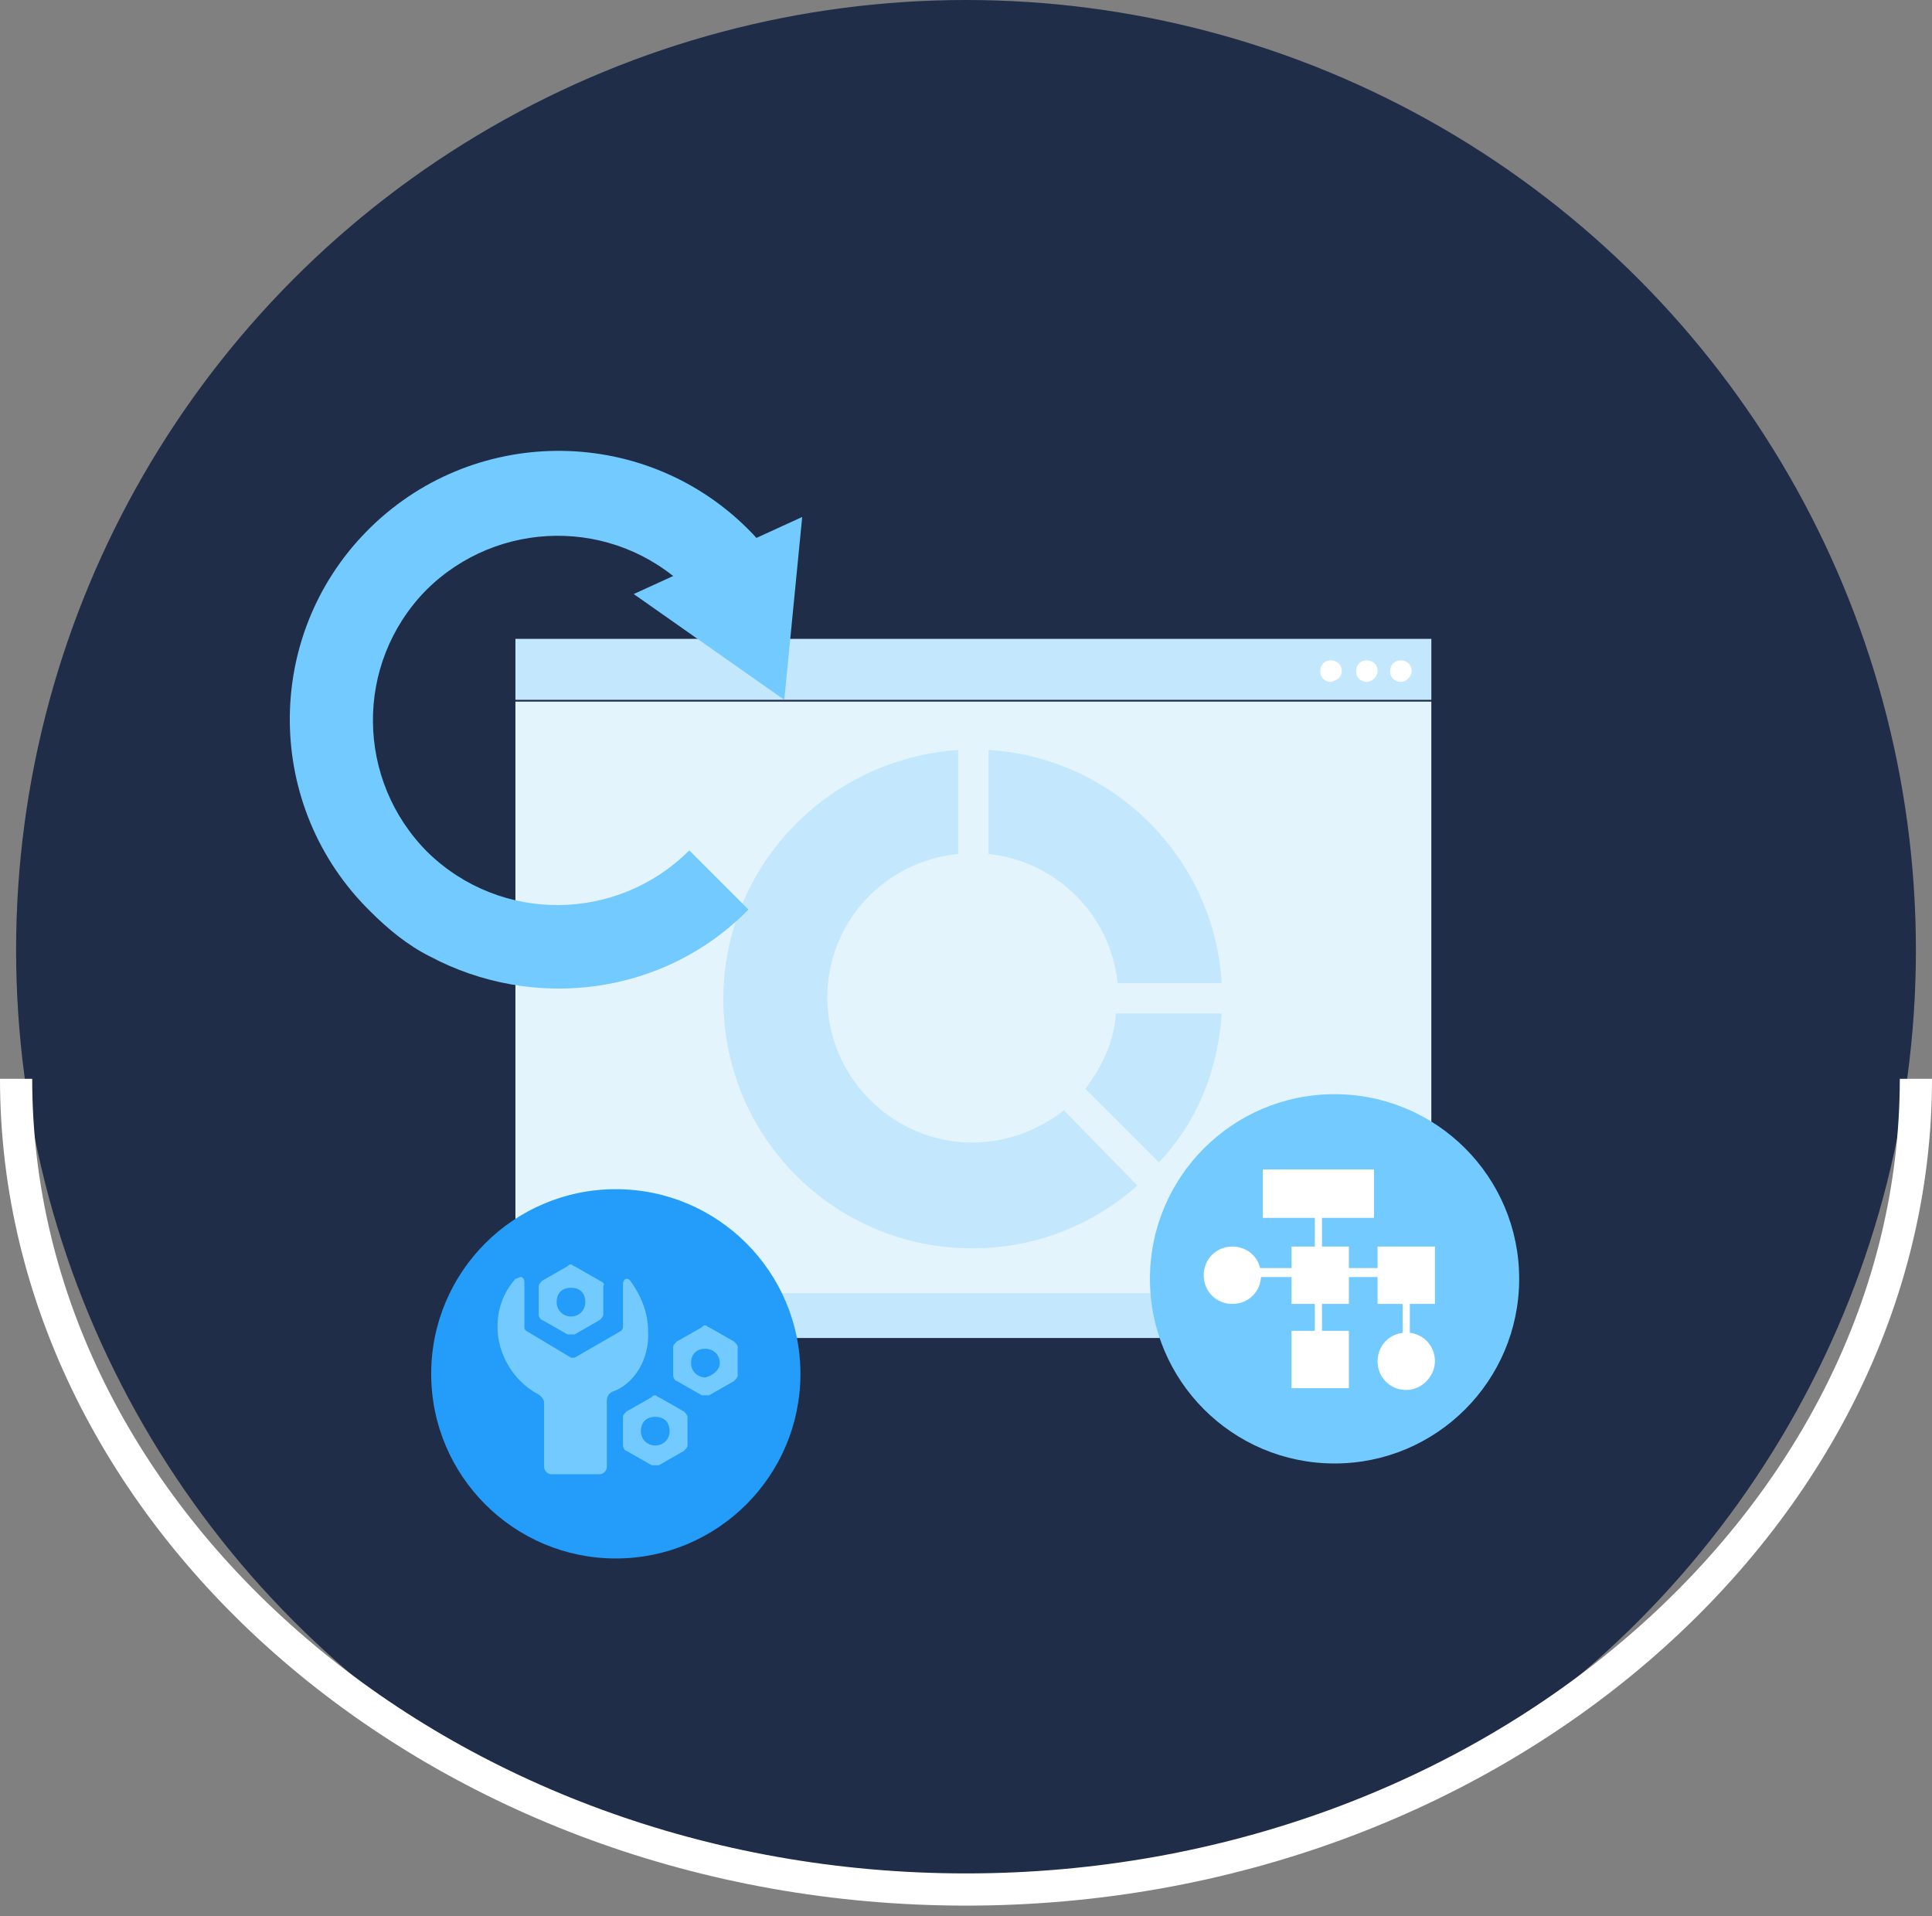
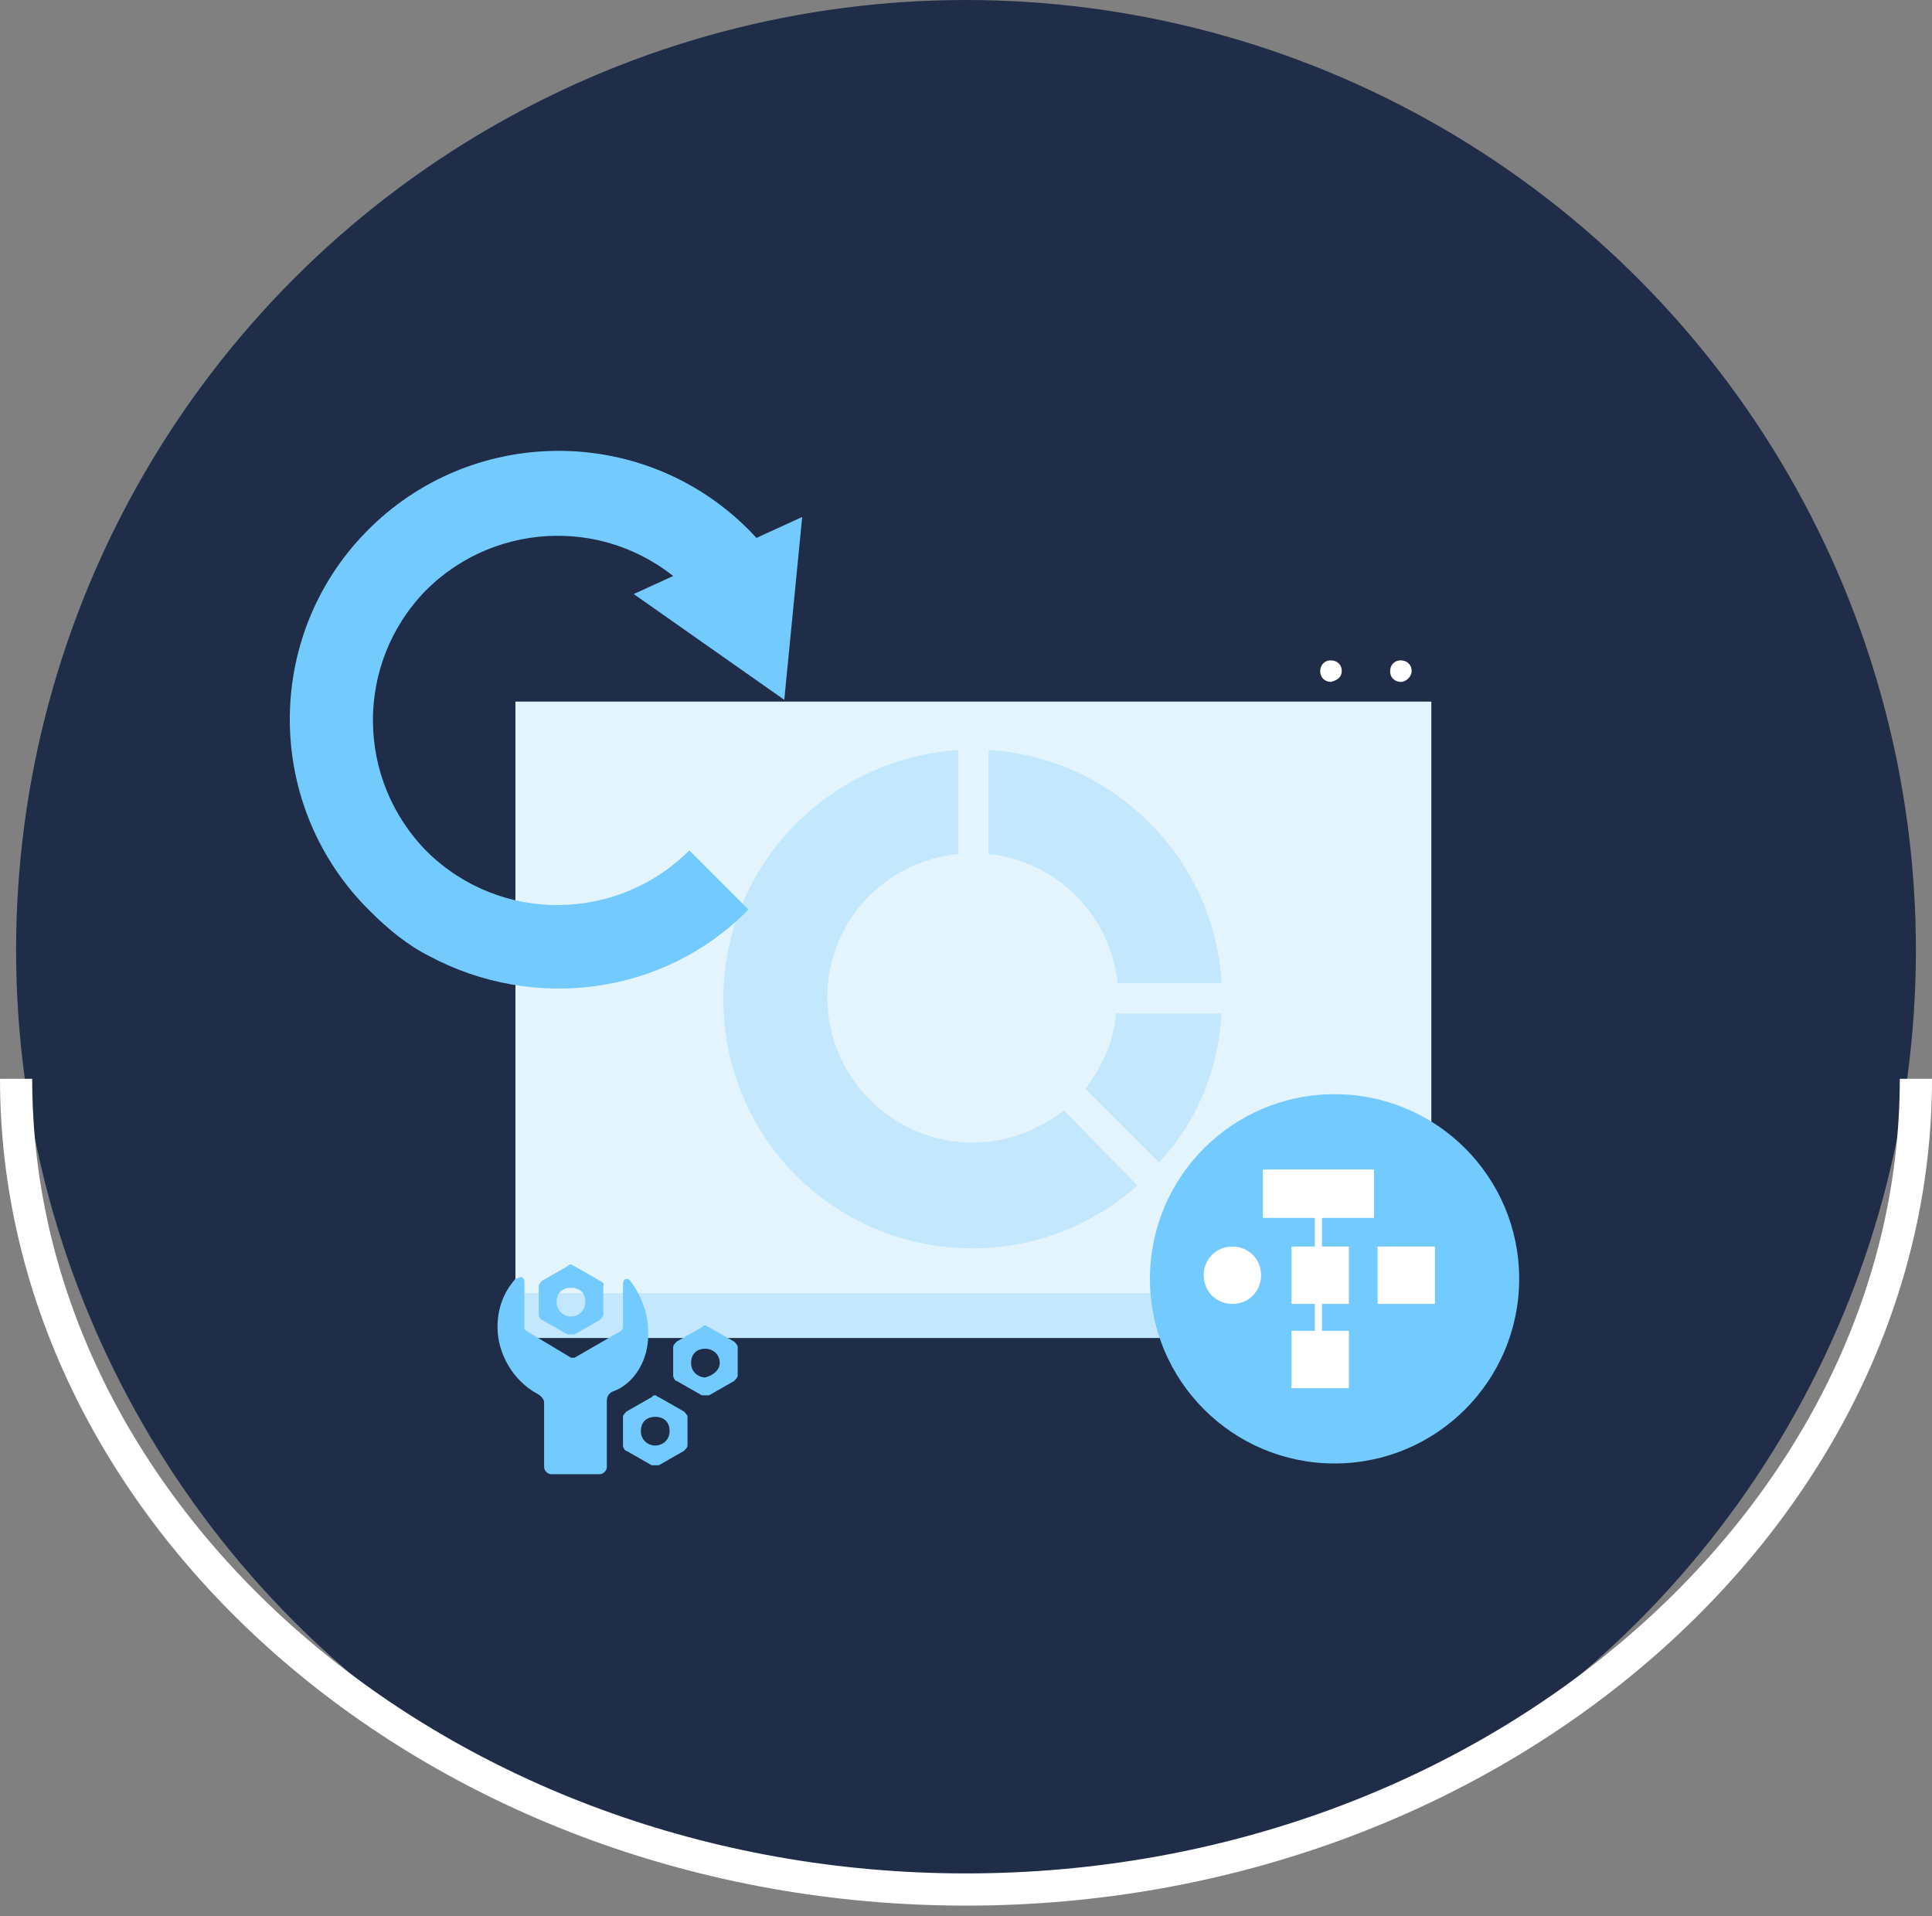
<svg xmlns="http://www.w3.org/2000/svg" width="120" height="119" viewBox="0 0 120 119" fill="none">
  <rect x="0" y="0" width="120" height="119" fill="#808080" stroke="none" />
  <circle cx="60" cy="59" r="59" fill="#1F2D48" />
  <path d="M88.903 43.573H32.014V80.646H88.903V43.573Z" fill="#E3F4FC" />
-   <path d="M88.904 39.676H32.014V43.462H88.904V39.676Z" fill="#C3E7FC" />
  <path d="M82.669 42.348C82.335 42.348 82.001 42.126 82.001 41.68C82.001 41.346 82.224 41.012 82.669 41.012C83.003 41.012 83.337 41.235 83.337 41.68C83.337 42.014 83.114 42.237 82.669 42.348Z" fill="white" />
-   <path d="M84.896 42.348C84.562 42.348 84.228 42.126 84.228 41.68C84.228 41.346 84.45 41.012 84.896 41.012C85.23 41.012 85.564 41.235 85.564 41.68C85.564 42.014 85.23 42.348 84.896 42.348Z" fill="white" />
  <path d="M87.011 42.348C86.677 42.348 86.343 42.126 86.343 41.68C86.343 41.346 86.566 41.012 87.011 41.012C87.345 41.012 87.679 41.235 87.679 41.68C87.679 42.014 87.345 42.348 87.011 42.348Z" fill="white" />
  <path d="M88.903 80.312H32.014V83.095H88.903V80.312Z" fill="#C3E7FC" />
  <path d="M70.646 73.632C67.862 76.081 64.3 77.528 60.403 77.528C51.831 77.528 44.929 70.626 44.929 62.054C44.929 53.815 51.386 47.136 59.513 46.579V53.036C54.948 53.481 51.386 57.266 51.386 61.942C51.386 66.952 55.505 70.96 60.403 70.96C62.519 70.96 64.523 70.181 66.081 68.956L70.646 73.632Z" fill="#C3E7FC" />
  <path d="M75.878 62.944C75.655 66.507 74.319 69.735 71.981 72.184L67.417 67.62C68.419 66.284 69.198 64.725 69.31 62.944H75.878Z" fill="#C3E7FC" />
  <path d="M75.878 61.052H69.421C68.976 56.821 65.636 53.481 61.405 53.036V46.579C69.087 47.024 75.433 53.259 75.878 61.052Z" fill="#C3E7FC" />
  <path d="M82.892 90.888C89.225 90.888 94.359 85.754 94.359 79.421C94.359 73.088 89.225 67.954 82.892 67.954C76.559 67.954 71.425 73.088 71.425 79.421C71.425 85.754 76.559 90.888 82.892 90.888Z" fill="#73CAFF" />
  <path d="M82.112 74.077H81.667V83.986H82.112V74.077Z" fill="white" />
-   <path d="M87.567 84.208H87.122V79.31H76.769V78.753H87.567V84.208Z" fill="white" />
  <path d="M76.546 80.98C75.544 80.98 74.765 80.2 74.765 79.198C74.765 78.196 75.544 77.417 76.546 77.417C77.548 77.417 78.327 78.196 78.327 79.198C78.327 80.2 77.548 80.98 76.546 80.98Z" fill="white" />
  <path d="M85.341 72.63H78.439V75.636H85.341V72.63Z" fill="white" />
  <path d="M83.782 77.417H80.22V80.98H83.782V77.417Z" fill="white" />
  <path d="M89.126 77.417H85.564V80.98H89.126V77.417Z" fill="white" />
  <path d="M83.782 82.65H80.22V86.212H83.782V82.65Z" fill="white" />
-   <path d="M87.345 86.323C86.343 86.323 85.564 85.544 85.564 84.542C85.564 83.54 86.343 82.761 87.345 82.761C88.347 82.761 89.126 83.54 89.126 84.542C89.126 85.433 88.347 86.323 87.345 86.323Z" fill="white" />
-   <path d="M38.249 96.788C44.582 96.788 49.716 91.654 49.716 85.321C49.716 78.988 44.582 73.854 38.249 73.854C31.916 73.854 26.782 78.988 26.782 85.321C26.782 91.654 31.916 96.788 38.249 96.788Z" fill="#239DF9" />
  <path d="M40.253 82.649C40.253 81.536 39.808 80.423 39.14 79.532C39.028 79.421 39.028 79.421 38.917 79.421C38.806 79.421 38.694 79.532 38.694 79.755V82.427C38.694 82.538 38.583 82.649 38.583 82.649L35.688 84.319H35.577H35.466L32.682 82.649C32.571 82.538 32.571 82.538 32.571 82.427V79.643C32.571 79.309 32.349 79.309 32.349 79.309C32.237 79.309 32.126 79.421 32.014 79.421C31.235 80.311 30.901 81.313 30.901 82.427C30.901 84.097 31.903 85.766 33.35 86.546C33.573 86.657 33.796 86.88 33.796 87.102V91.11C33.796 91.333 34.019 91.555 34.241 91.555H37.247C37.47 91.555 37.692 91.333 37.692 91.11V86.991C37.692 86.768 37.804 86.546 38.026 86.434C39.362 85.989 40.364 84.43 40.253 82.649Z" fill="#73CAFF" />
  <path d="M37.247 79.532L35.688 78.641C35.577 78.641 35.577 78.53 35.466 78.53C35.355 78.53 35.355 78.53 35.243 78.641L33.685 79.532C33.573 79.643 33.462 79.755 33.462 79.866V81.647C33.462 81.759 33.573 81.981 33.685 81.981L35.243 82.872C35.355 82.872 35.355 82.872 35.466 82.872C35.577 82.872 35.577 82.872 35.688 82.872L37.247 81.981C37.358 81.87 37.47 81.759 37.47 81.647V79.866C37.581 79.755 37.47 79.643 37.247 79.532ZM35.466 81.759C35.02 81.759 34.575 81.425 34.575 80.868C34.575 80.311 34.909 79.977 35.466 79.977C36.023 79.977 36.356 80.311 36.356 80.868C36.356 81.313 36.023 81.759 35.466 81.759Z" fill="#73CAFF" />
  <path d="M42.479 87.659L40.921 86.769C40.809 86.769 40.809 86.657 40.698 86.657C40.587 86.657 40.587 86.657 40.475 86.769L38.917 87.659C38.806 87.77 38.694 87.882 38.694 87.993V89.774C38.694 89.886 38.806 90.108 38.917 90.108L40.475 90.999C40.587 90.999 40.587 90.999 40.698 90.999C40.809 90.999 40.921 90.999 40.921 90.999L42.479 90.108C42.591 89.997 42.702 89.886 42.702 89.774V87.993C42.702 87.882 42.591 87.77 42.479 87.659ZM40.698 89.774C40.253 89.774 39.807 89.44 39.807 88.884C39.807 88.327 40.142 87.993 40.698 87.993C41.255 87.993 41.589 88.327 41.589 88.884C41.589 89.44 41.144 89.774 40.698 89.774Z" fill="#73CAFF" />
  <path d="M45.597 83.317L44.038 82.427C43.927 82.427 43.927 82.315 43.815 82.315C43.704 82.315 43.704 82.315 43.593 82.427L42.034 83.317C41.923 83.428 41.812 83.54 41.812 83.651V85.432C41.812 85.544 41.923 85.766 42.034 85.766L43.593 86.657C43.704 86.657 43.704 86.657 43.815 86.657C43.927 86.657 43.927 86.657 44.038 86.657L45.597 85.766C45.708 85.655 45.819 85.544 45.819 85.432V83.651C45.819 83.54 45.708 83.428 45.597 83.317ZM43.815 85.544C43.37 85.544 42.925 85.21 42.925 84.653C42.925 84.096 43.259 83.763 43.815 83.763C44.261 83.763 44.706 84.096 44.706 84.653C44.706 85.098 44.261 85.432 43.815 85.544Z" fill="#73CAFF" />
  <path d="M26.671 59.382C25.335 58.714 24.11 57.712 22.997 56.598C16.428 50.141 16.317 39.565 22.774 32.997C29.231 26.428 39.807 26.317 46.376 32.774C46.821 33.219 47.266 33.665 47.6 34.221L43.593 37.561C43.37 37.227 43.036 36.893 42.702 36.559C38.137 32.106 30.901 32.217 26.448 36.671C21.995 41.235 22.106 48.471 26.559 52.925C31.124 57.378 38.36 57.266 42.813 52.813L46.487 56.487C41.255 61.831 33.128 62.833 26.671 59.382Z" fill="#73CAFF" />
  <path d="M39.361 36.893L48.713 43.462L49.826 32.106L39.361 36.893Z" fill="#73CAFF" />
  <path d="M119 67C119 94.343 92.585 117.347 60 117.347C27.415 117.347 1 94.343 1 67" stroke="white" stroke-width="2" />
</svg>